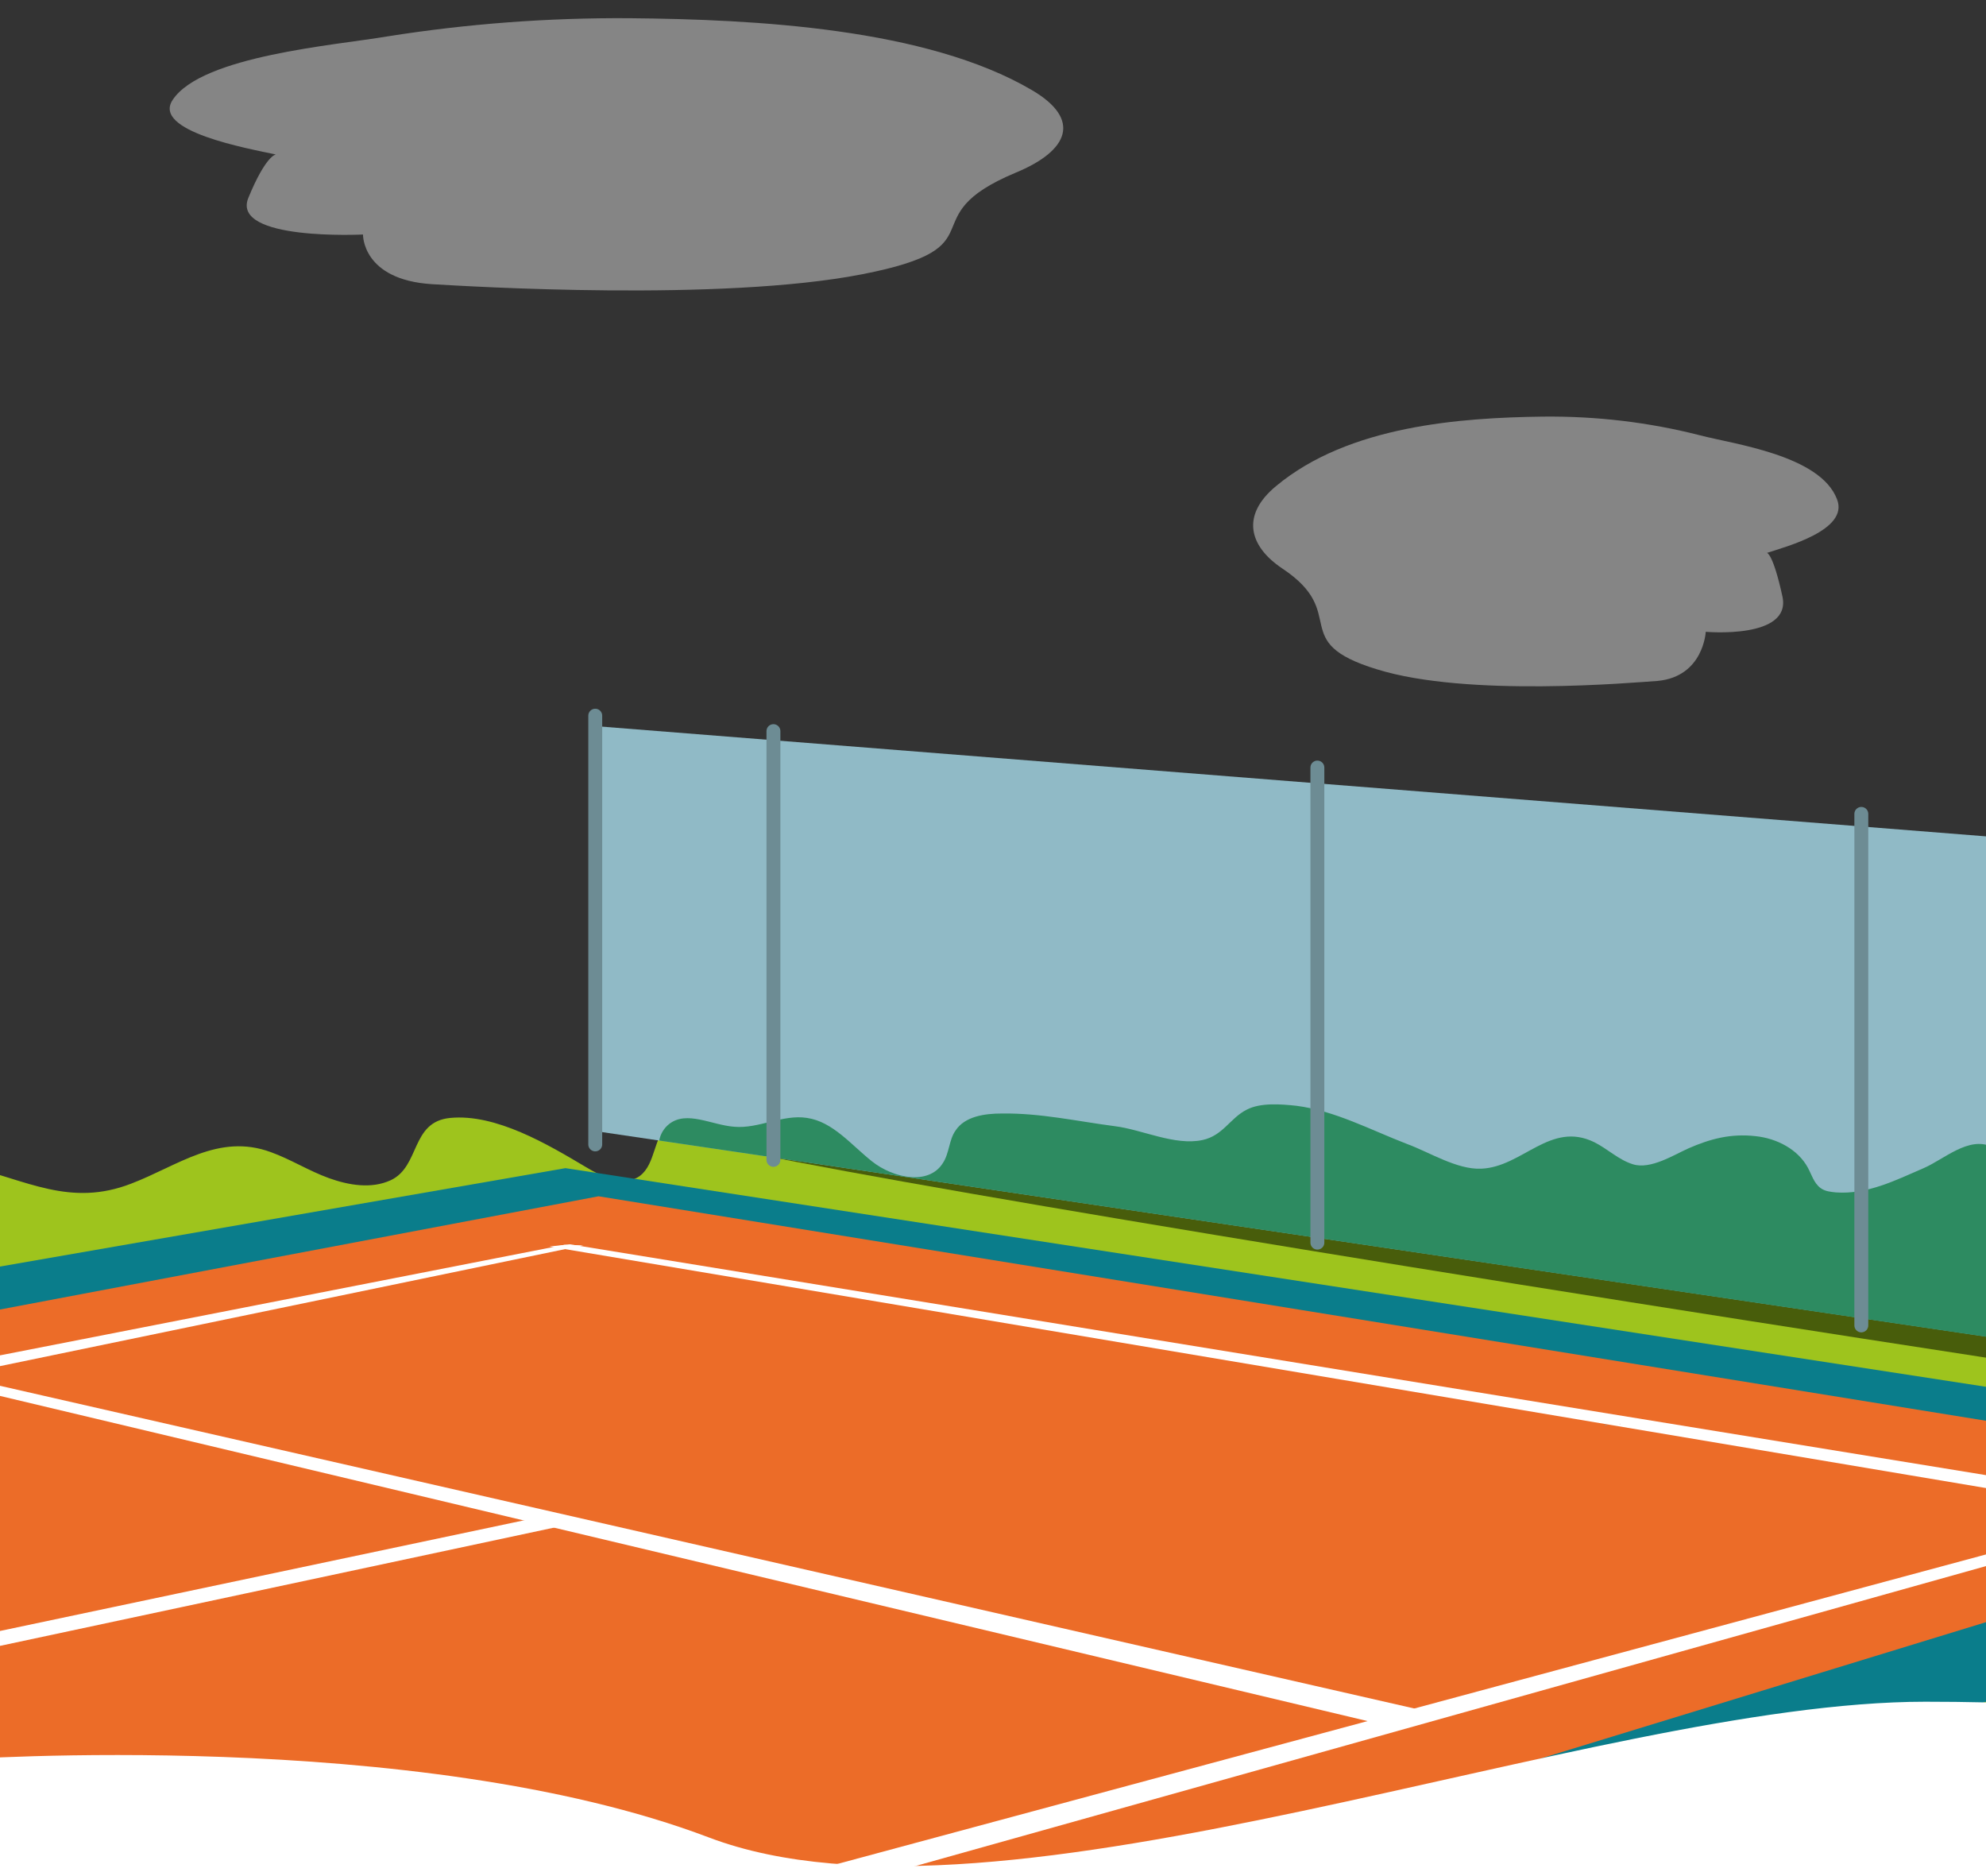
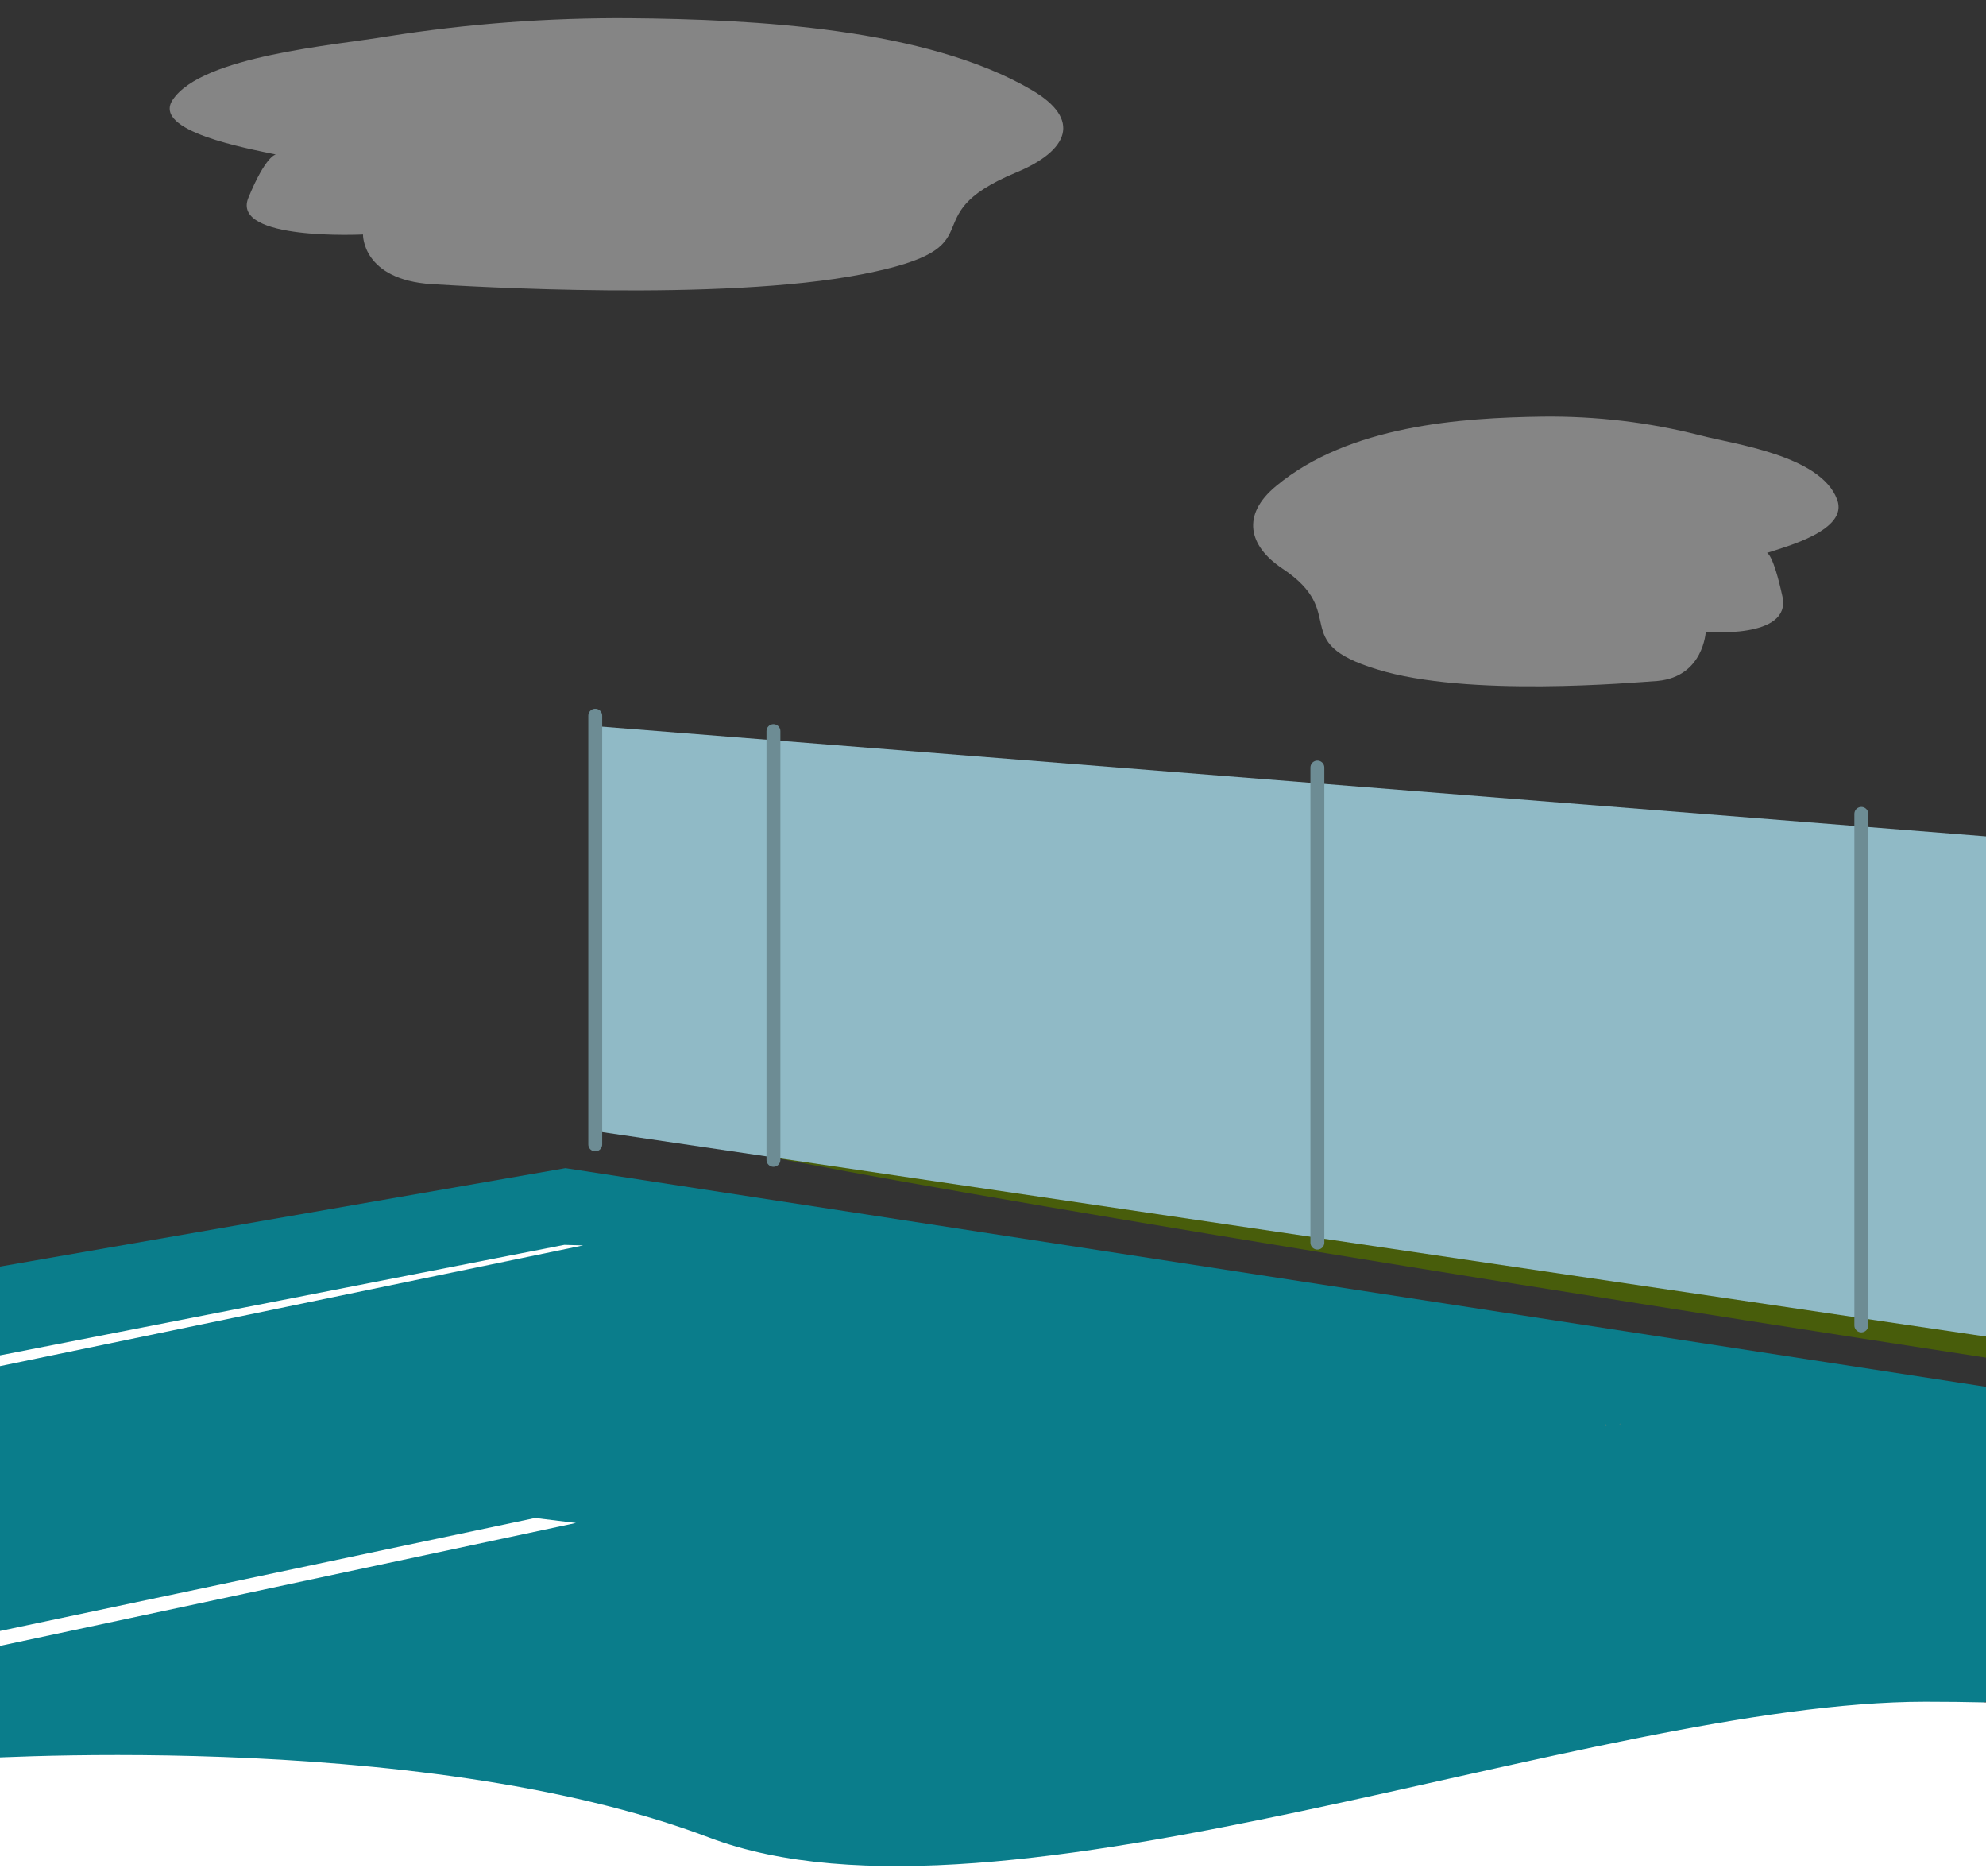
<svg xmlns="http://www.w3.org/2000/svg" xml:space="preserve" id="Layer_1" x="0" y="0" style="enable-background:new 0 0 360 340" version="1.1" viewBox="0 0 360 340">
  <rect x="0" y="0" width="360" height="340" fill="#333333" stroke="none" />
  <style id="style2">.st3{fill:#fff}</style>
-   <path id="path4" d="M-157.7 238.7c5.5 0 11.2 0 16.3-2.2 3.4-1.5 6.4-4 9.9-5.2 9-3.2 19 2.3 28.3.5 9.1-1.7 16-10 25.1-11.2 15.2-2 31.8 12.1 46.1-.8 2.1-1.9 3.7-4.3 5.9-6 5.4-4.4 13.2-4.3 19.9-2.6 11.1 2.7 18.9 7.6 30 3.3 8.4-3.2 15.8-9.2 25.3-5.7 3.6 1.3 6.9 3.4 10.5 4.7s7.7 2 11.2.4c5.4-2.5 3.6-10.6 10.8-11.3 8.3-.8 17.7 4.8 24.6 8.9 3 1.8 6.9 3.7 9.8 1.6 2.9-2.2 2.4-7.1 5.2-9.3 3.2-2.5 7.7.1 11.8.5 4.4.4 8.8-2.3 13.2-1.6 4.7.7 8 4.9 11.8 7.9s10.2 4.4 12.8.3c1.2-1.8 1.1-4.2 2.3-5.9 1.7-2.6 5.3-3.1 8.4-3.1 7-.1 13.6 1.4 20.5 2.3 4.9.6 10.9 3.6 15.9 2.5 3.7-.8 5-4 8-5.5 2.5-1.3 6.2-1 9-.7 7 .9 13.5 4.4 20 6.9 4.1 1.5 9.1 4.7 13.5 4.5 7.5-.3 12.5-8.7 20.5-4.8 2.4 1.2 4.4 3.2 7 4 3.2 1 7.4-1.7 10.1-2.9 3.9-1.7 7.6-2.7 12.1-2.2 3.9.4 7.7 2.4 9.5 5.7.7 1.3 1.1 2.8 2.3 3.7.8.6 1.8.7 2.8.8 5.7.4 10.8-2.2 15.9-4.4 3.7-1.6 8.1-5.8 12.3-3.9 2.2 1 3.6 3.2 3.7 5.6 0 8.2 10.5 5.8 16.5 4.5 5.9-1.4 11.6-3.2 17.2-.4 8.4 4.2 17.2 2.7 26.5 2.8 3.5 0 7.3 0 10.6 1.2 3.5 1.4 5.9 5 10.1 4.3 54-8.8 77.3 4.3 77.3 4.3V360c-228.9-.7-456-8.7-685.1-9.4-13.5 0-28.5-11.3-42-11.3-7 0-24.3 4.4-28-4.3-1.1-2.6-.9-5.5-.6-8.4 1-12.2 1.9-24.4 2.9-36.5.5-5.8.9-11.6 2.4-17.3 8.6-34.7 40.4-34 69.9-34.1z" style="fill:#9ec41d" />
  <path id="path6" d="m-321.1 285.4 423.6-73.7 376.9 58-300.8 97.5-287.8-7.9-211.9-73.9z" style="fill:#0a7d8b" />
-   <path id="path8" d="M108.5 216.8 438 270.1l-310.3 95-304.7-7.9-122.7-63.2 408.2-77.2z" style="fill:#ec6c28" />
-   <path id="path10" d="m59.1 368.1-7.9-3.2 336.3-90.6-287.9-48.4 3.7-.4 293.9 47.9-338.1 94.7z" class="st3" />
-   <path id="path12" d="m248.7 312.1-262.5-62.4 4.4-.7L258 310l-9.3 2.1z" class="st3" />
  <path id="path14" d="m102.3 225.6-322.8 63.2 9.3 2.5 316.9-65.6-3.4-.1zm-263.6 107.1-33.5 8-.8-2.9 24.5-6.1L97 275.1l7.4.9-265.7 56.7z" class="st3" />
  <path id="path16" d="M337.7 242.6c-115.9-18-209.7-34-209.4-35.8S222.8 218 338.7 236s209.7 34 209.4 35.8-94.5-11.2-210.4-29.2z" style="fill:#485d0b" />
  <path id="path18" d="m108 131.6 379.8 30.1v99.4L108 205v-73.4z" style="fill:#90bac6" />
-   <path id="path20" d="M121.3 203.7c3.2-2.5 7.7.2 11.8.5 4.4.4 8.8-2.3 13.2-1.6 4.7.7 8 4.9 11.8 7.9s10.2 4.4 12.8.3c1.2-1.8 1.1-4.2 2.3-5.9 1.7-2.6 5.3-3.1 8.4-3.1 7-.1 13.6 1.4 20.5 2.3 4.9.6 10.9 3.6 15.9 2.5 3.7-.8 5-4 8-5.5 2.5-1.3 6.2-1 9-.7 7 .9 13.5 4.4 20 6.9 4.1 1.5 9.1 4.7 13.5 4.5 7.5-.3 12.5-8.7 20.5-4.8 2.4 1.2 4.4 3.2 7 4 3.2 1 7.4-1.7 10.1-2.9 3.9-1.7 7.6-2.7 12.1-2.2 3.9.4 7.7 2.4 9.5 5.7.7 1.3 1.1 2.8 2.3 3.7.8.6 1.8.7 2.8.8 5.7.4 10.8-2.2 15.9-4.4 3.7-1.6 8.1-5.8 12.3-3.9 2.2 1 3.6 3.2 3.7 5.6 0 8.2 10.5 5.8 16.5 4.5 5.9-1.4 11.6-3.2 17.2-.4 8.4 4.2 17.2 2.7 26.5 2.8 3.5 0 7.3 0 10.6 1.2 3.5 1.4 5.9 5 10.1 4.3 17.2-2.8 31.3-3.4 42.5-2.9v38.3l-368.6-54.5c.2-1.2.9-2.3 1.8-3z" style="fill:#2d8b61" />
  <path id="path22" d="M337.4 147.5v92.7m-98.6-101.1v86.1m-98.6-92.7v77.7m-32.3-80.5v77.7" style="fill:none;stroke:#6d8c94;stroke-width:2.52;stroke-linecap:round;stroke-linejoin:round;stroke-miterlimit:10" />
  <path id="path24" d="M333 90.5c-3-8-18.7-10-24.8-11.6-9.4-2.4-18.9-3.5-28.5-3.4-14.9.2-35.2 1.6-48.4 12.6-6.3 5.2-5 10.8 1.1 14.9 12.4 8.2.8 13.3 17.2 18.3 16.4 5.1 46.4 2.4 50.9 2.1 8.3-.8 8.7-8.9 8.7-8.9s15.6 1.4 13.9-6.4-2.8-7.9-2.8-7.9c3.3-1.1 14.9-4.1 12.7-9.7zM31.3 18.1c5.3-8 29.5-9.9 38.9-11.5 14.5-2.3 29.2-3.4 43.9-3.3 22.7.2 53.8 1.8 72.9 13 9.1 5.3 6.8 11-2.9 15-19.6 8.2-2.2 13.4-27.8 18.4s-71.2 2.2-78 1.8c-12.7-.8-12.5-9-12.5-9S41.9 43.7 45 35.9c3.2-7.8 5-7.9 5-7.9-5.1-1.1-22.5-4.2-18.7-9.9z" style="fill:#fff;fill-opacity:.4" />
  <path id="path26" d="M293.5 258.1h.2v-.1s-.1.1-.2.1zm-2.6 0v.3l.6-.1c-.1 0-.4-.1-.6-.2z" style="fill:#ba8062" />
-   <path id="path28" d="M257.8 119.2c.1 0 .2 0 .4.1h.5-.5c-.2-.1-.3-.1-.4-.1z" style="fill:#f8d962" />
+   <path id="path28" d="M257.8 119.2c.1 0 .2 0 .4.1c-.2-.1-.3-.1-.4-.1z" style="fill:#f8d962" />
  <path id="path30" d="M-7.8 318.9s83.3-6 136.3 14.1c53 20.1 159.9-24.6 220.5-24.6s59.1 10.6 59.1 10.6 164.1 185.5-7.3 161.2c-171.2-24.2-255-60.5-408.6-36.3-153.5 24.3 0-125 0-125z" class="st3" />
</svg>